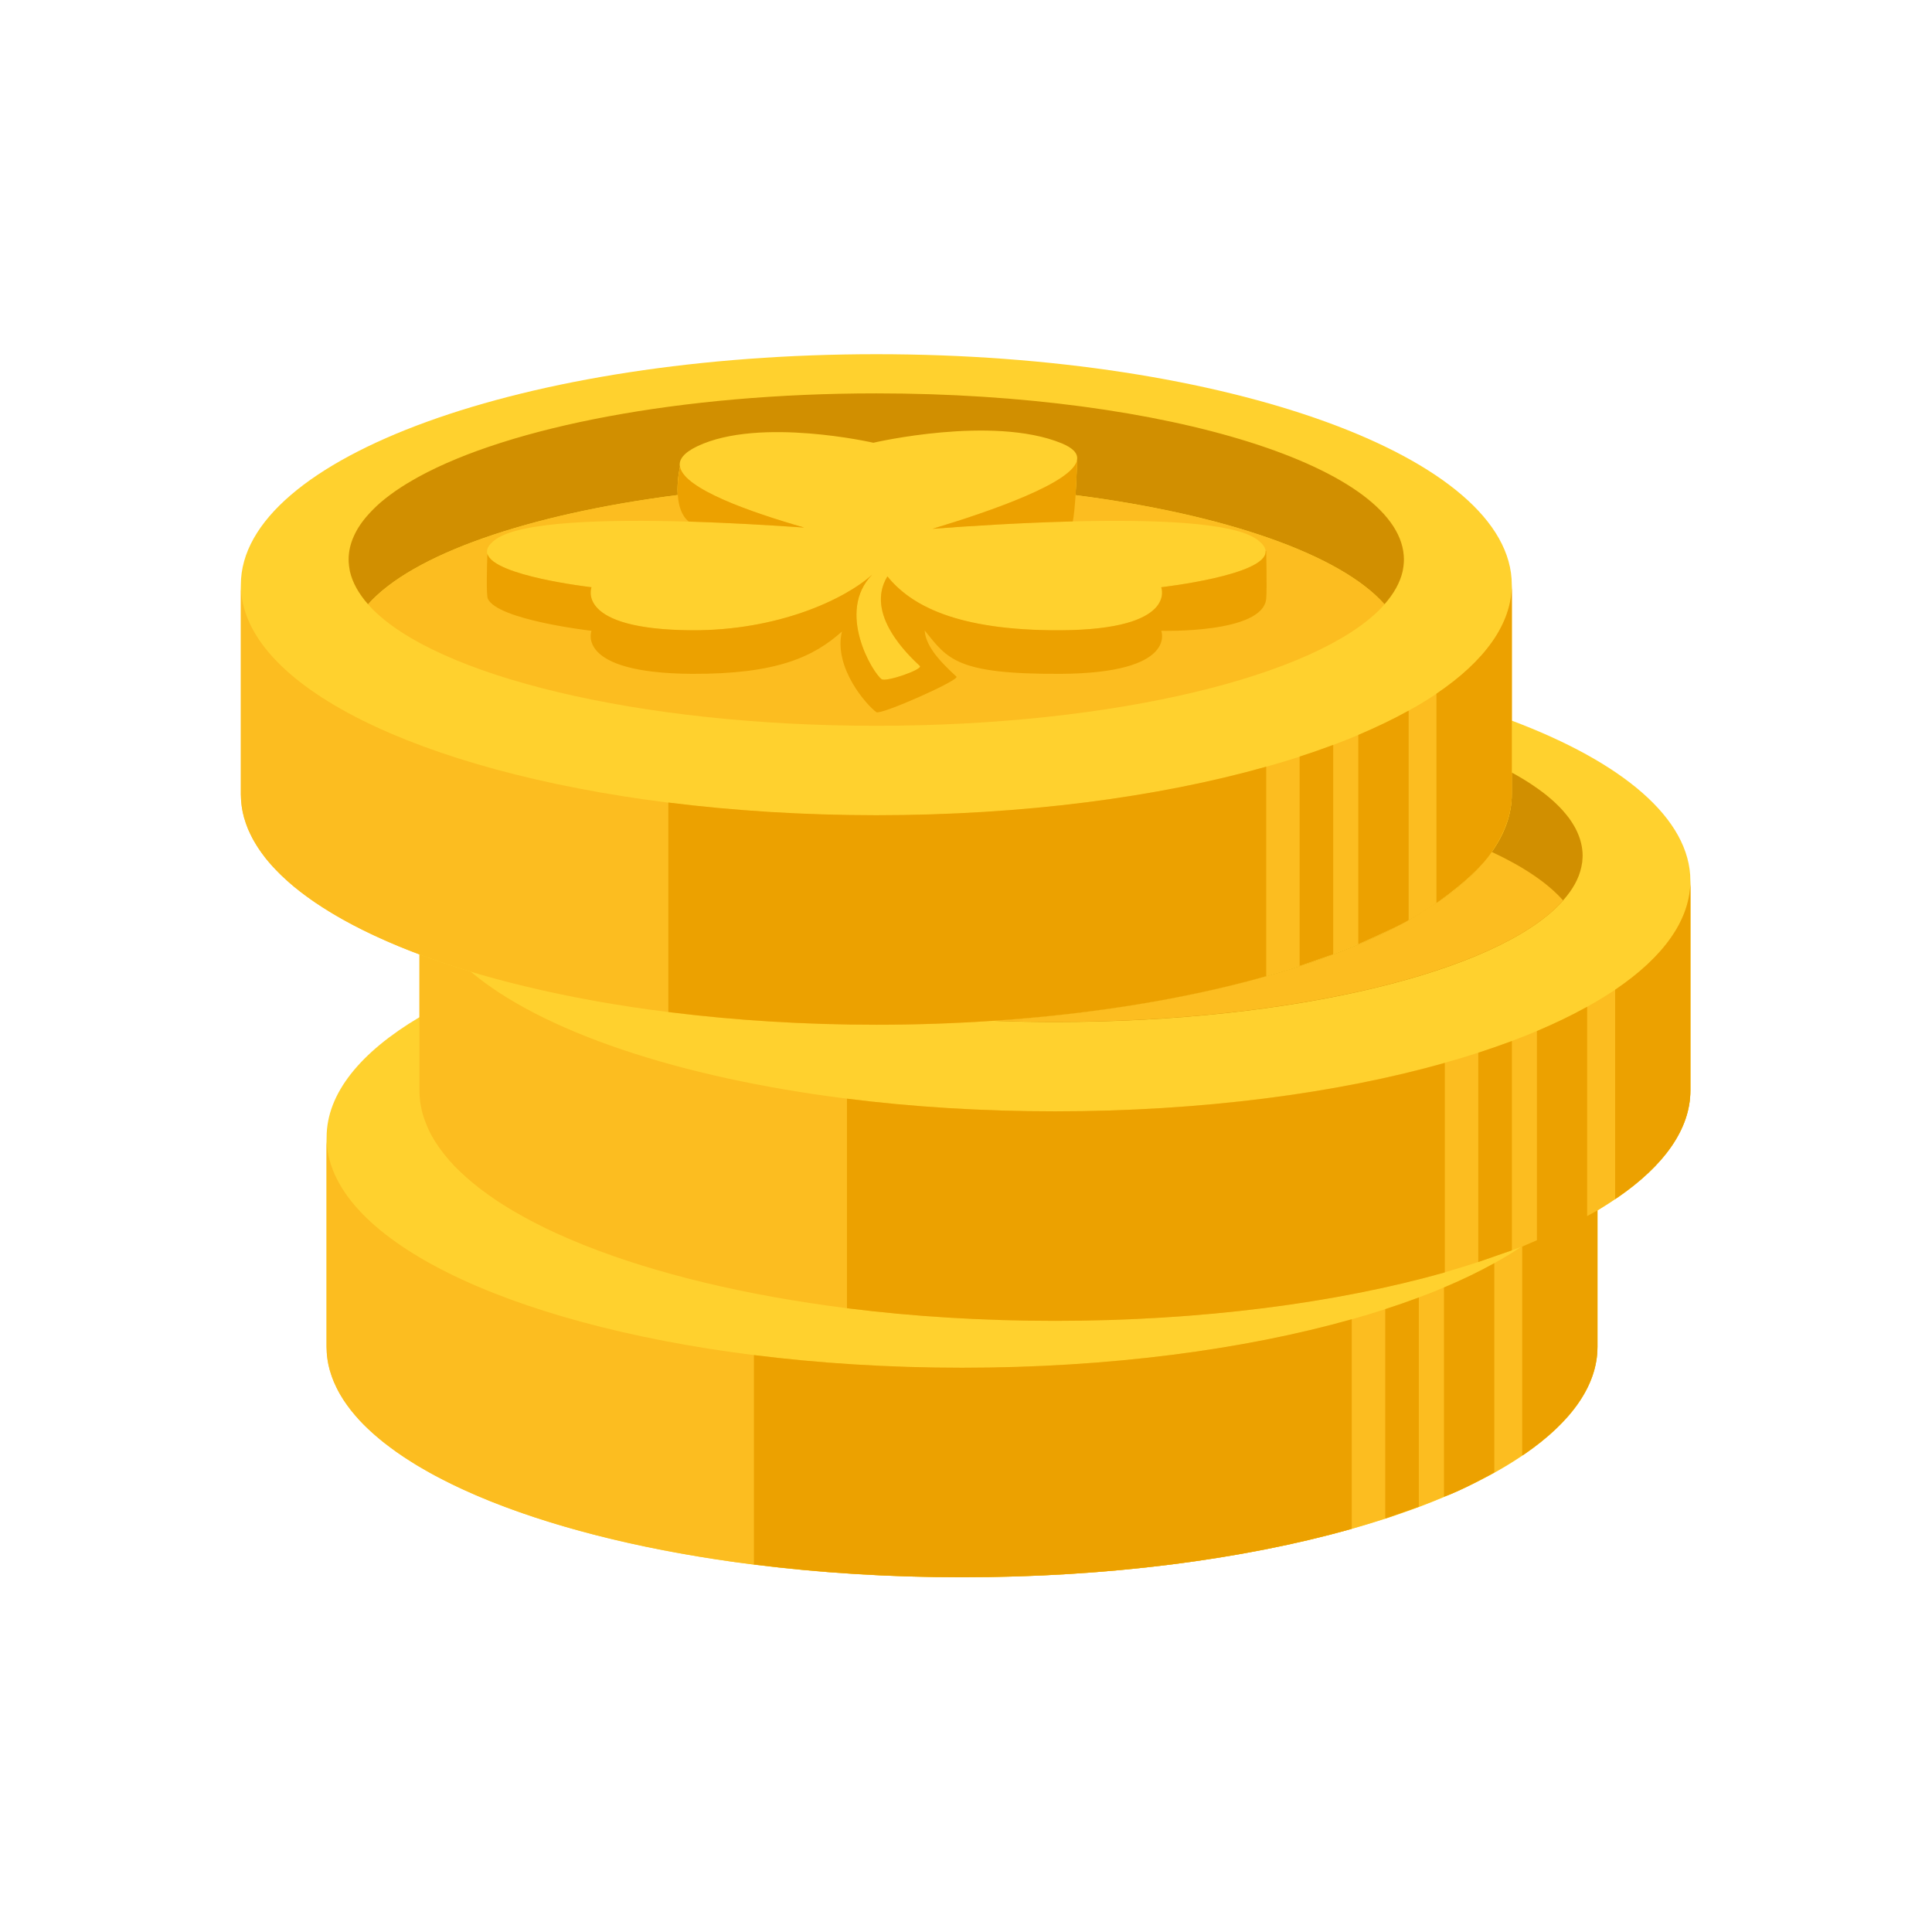
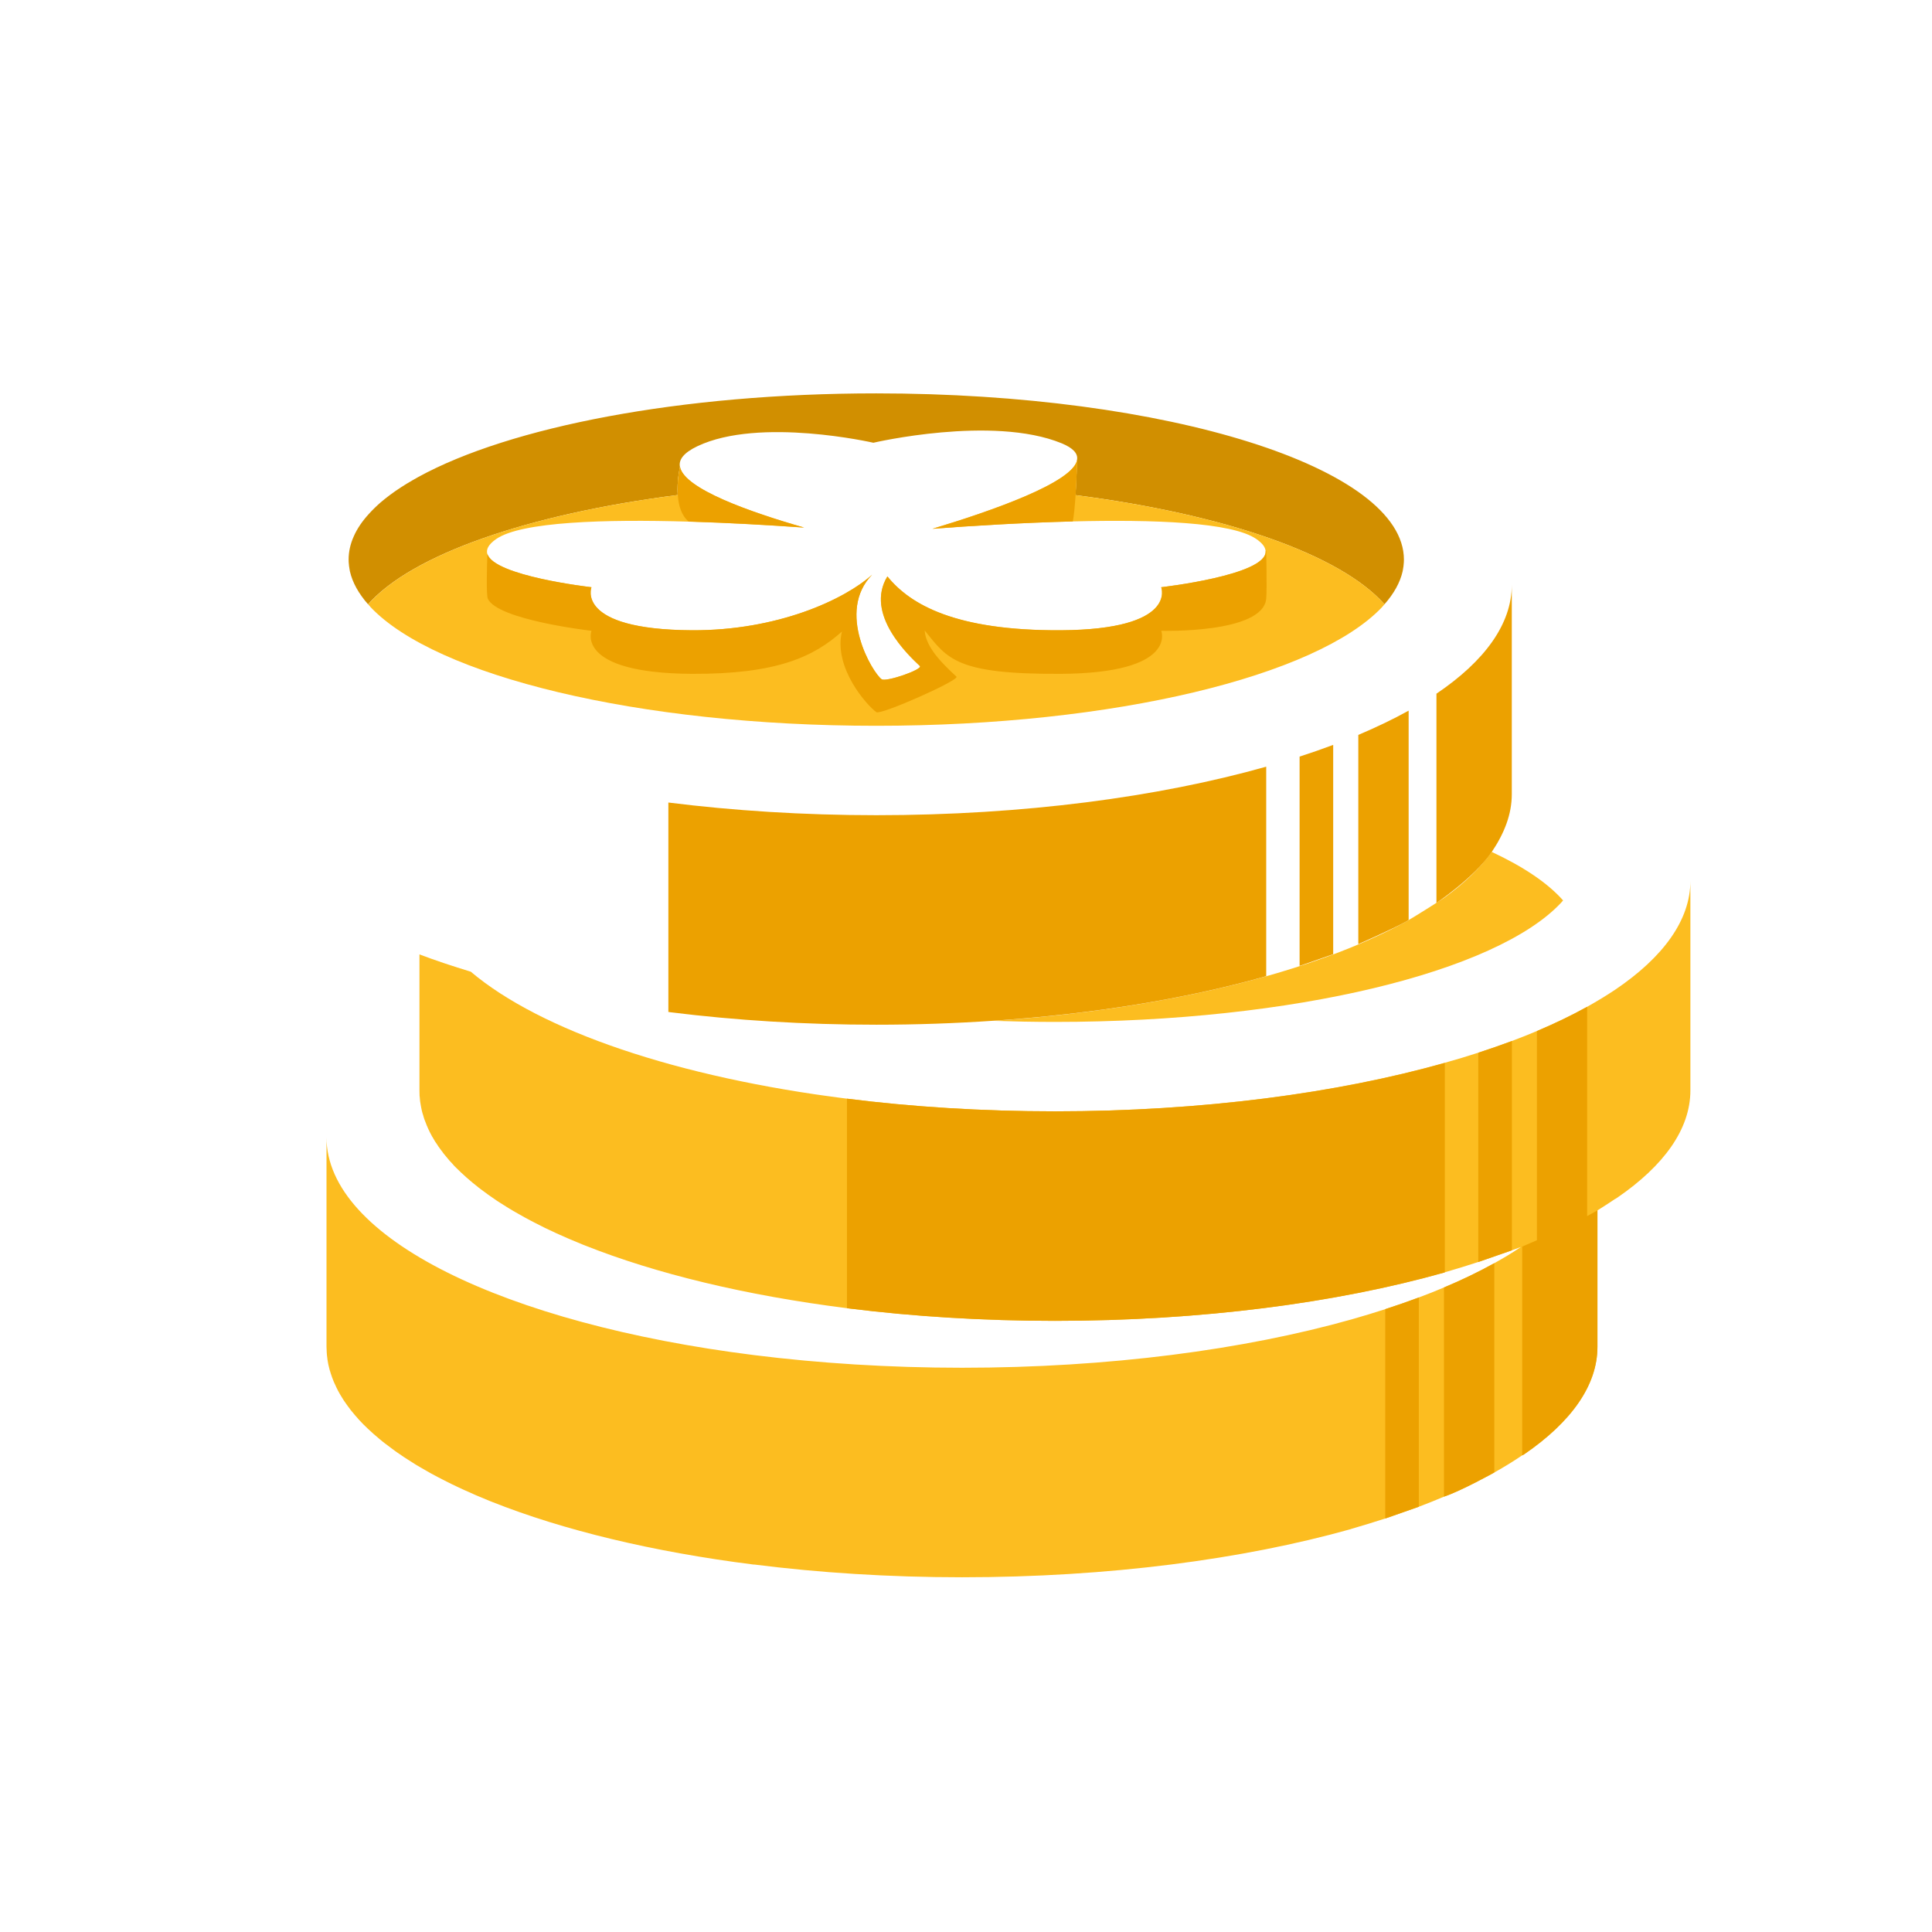
<svg xmlns="http://www.w3.org/2000/svg" width="18" height="18" viewBox="0 0 18 18" fill="none">
-   <path d="M14.085 6.714C14.085 6.088 14.085 5.448 14.085 5.448C14.085 4.262 11.435 3.3 8.165 3.3C4.895 3.3 2.244 4.262 2.244 5.448C2.244 5.448 2.244 6.606 2.244 7.4C2.244 7.98 2.878 8.506 3.908 8.892C3.908 9.073 3.908 9.274 3.908 9.477C3.359 9.803 3.043 10.186 3.043 10.596C3.043 10.596 3.043 11.754 3.043 12.548C3.043 13.734 5.693 14.695 8.963 14.695C12.233 14.695 14.884 13.734 14.884 12.548C14.884 12.182 14.884 11.68 14.884 11.277C15.433 10.951 15.749 10.569 15.749 10.159C15.749 9.443 15.749 8.207 15.749 8.207C15.749 7.627 15.115 7.101 14.085 6.714Z" fill="#FFD12E" />
  <path d="M15.048 9.221C14.967 9.275 14.88 9.328 14.787 9.38C14.645 9.459 14.488 9.534 14.319 9.606C14.243 9.638 14.165 9.669 14.085 9.699C13.984 9.737 13.88 9.773 13.772 9.808C13.671 9.841 13.567 9.872 13.46 9.902C12.457 10.185 11.197 10.354 9.828 10.354C9.149 10.354 8.497 10.312 7.89 10.236C6.313 10.038 5.039 9.605 4.386 9.053C4.218 9.002 4.059 8.949 3.908 8.892C3.908 9.072 3.908 9.274 3.908 9.477C3.908 9.711 3.908 9.948 3.908 10.159C3.908 10.176 3.908 10.192 3.909 10.209C3.91 10.214 3.91 10.22 3.911 10.225C3.912 10.237 3.913 10.248 3.914 10.26C3.915 10.266 3.916 10.272 3.917 10.278C3.919 10.289 3.921 10.301 3.923 10.313C3.924 10.318 3.925 10.323 3.926 10.328C3.929 10.344 3.933 10.361 3.938 10.377C3.939 10.38 3.94 10.383 3.941 10.385C3.944 10.399 3.949 10.412 3.953 10.426C3.955 10.432 3.958 10.438 3.96 10.444C3.964 10.454 3.968 10.465 3.972 10.475C3.974 10.482 3.977 10.488 3.98 10.494C3.984 10.505 3.989 10.515 3.994 10.526C3.997 10.532 4 10.537 4.002 10.543C4.01 10.558 4.018 10.573 4.026 10.589C4.03 10.594 4.033 10.599 4.036 10.605C4.042 10.615 4.048 10.625 4.054 10.636C4.059 10.643 4.063 10.649 4.068 10.656C4.074 10.665 4.079 10.674 4.085 10.682C4.09 10.69 4.096 10.697 4.101 10.704C4.107 10.713 4.113 10.721 4.12 10.729C4.125 10.737 4.13 10.744 4.136 10.751C4.147 10.765 4.158 10.778 4.17 10.792C4.177 10.8 4.184 10.809 4.191 10.817C4.197 10.823 4.203 10.83 4.209 10.836C4.217 10.845 4.225 10.854 4.233 10.863C4.239 10.868 4.245 10.874 4.25 10.88C4.259 10.889 4.268 10.898 4.278 10.907C4.282 10.911 4.286 10.915 4.29 10.919C4.326 10.953 4.364 10.987 4.404 11.02C4.407 11.022 4.41 11.025 4.413 11.027C4.426 11.038 4.44 11.049 4.454 11.06C4.456 11.062 4.459 11.064 4.461 11.066C4.487 11.086 4.514 11.106 4.542 11.126C4.551 11.132 4.56 11.139 4.569 11.145C4.589 11.159 4.61 11.174 4.631 11.188C4.641 11.194 4.65 11.2 4.659 11.206C4.687 11.224 4.716 11.242 4.745 11.26C4.757 11.267 4.77 11.274 4.782 11.282C4.801 11.293 4.821 11.304 4.84 11.315C4.855 11.324 4.87 11.332 4.886 11.341C4.905 11.351 4.924 11.361 4.944 11.372C4.971 11.386 4.999 11.401 5.028 11.415C5.044 11.423 5.06 11.431 5.077 11.44C5.098 11.45 5.119 11.46 5.141 11.47C5.154 11.476 5.168 11.482 5.181 11.489C5.26 11.525 5.342 11.56 5.428 11.595C5.435 11.598 5.443 11.601 5.451 11.604C6.11 11.866 6.946 12.069 7.89 12.188L7.913 12.191C8.513 12.265 9.158 12.306 9.828 12.306C11.194 12.306 12.452 12.138 13.453 11.856L13.46 11.854C13.568 11.823 13.671 11.791 13.772 11.758L14.085 11.649C14.166 11.619 14.182 11.614 14.182 11.614C14.178 11.615 14.174 11.617 14.17 11.618C14.093 11.67 14.01 11.72 13.922 11.769C13.779 11.848 13.623 11.924 13.453 11.995C13.378 12.027 13.3 12.058 13.219 12.088C13.119 12.126 13.014 12.162 12.907 12.197C12.806 12.23 12.701 12.261 12.594 12.292C11.591 12.575 10.331 12.743 8.963 12.743C8.284 12.743 7.632 12.701 7.024 12.625C4.706 12.334 3.042 11.535 3.042 10.596C3.042 10.596 3.042 11.754 3.042 12.548C3.042 12.565 3.043 12.582 3.044 12.598C3.044 12.604 3.045 12.609 3.045 12.614C3.046 12.626 3.047 12.638 3.049 12.649C3.049 12.655 3.05 12.661 3.051 12.667C3.053 12.678 3.055 12.69 3.057 12.702C3.058 12.707 3.059 12.712 3.06 12.717C3.064 12.734 3.068 12.75 3.072 12.766C3.073 12.769 3.074 12.772 3.075 12.774C3.079 12.788 3.083 12.802 3.088 12.815C3.09 12.821 3.092 12.827 3.094 12.833C3.098 12.843 3.102 12.854 3.106 12.864C3.109 12.871 3.111 12.877 3.114 12.883C3.119 12.894 3.124 12.905 3.129 12.915C3.131 12.921 3.134 12.926 3.137 12.932C3.144 12.947 3.152 12.963 3.161 12.978C3.164 12.983 3.167 12.989 3.17 12.994C3.176 13.004 3.182 13.014 3.189 13.025C3.193 13.032 3.198 13.039 3.202 13.046C3.208 13.054 3.214 13.063 3.22 13.072C3.225 13.079 3.23 13.086 3.235 13.093C3.241 13.102 3.247 13.11 3.254 13.118C3.259 13.126 3.264 13.133 3.27 13.14C3.281 13.154 3.292 13.167 3.304 13.181C3.311 13.189 3.318 13.198 3.326 13.206C3.332 13.213 3.337 13.219 3.343 13.226C3.351 13.234 3.359 13.243 3.368 13.252C3.373 13.257 3.379 13.263 3.384 13.269C3.393 13.278 3.403 13.287 3.412 13.296C3.416 13.3 3.421 13.305 3.425 13.309C3.46 13.342 3.498 13.376 3.538 13.409C3.541 13.412 3.544 13.414 3.547 13.416C3.56 13.428 3.574 13.438 3.588 13.449C3.59 13.451 3.593 13.453 3.596 13.455C3.622 13.475 3.649 13.495 3.676 13.515C3.685 13.521 3.694 13.528 3.703 13.534C3.724 13.549 3.745 13.563 3.766 13.577C3.775 13.583 3.784 13.589 3.794 13.595C3.822 13.613 3.85 13.631 3.879 13.649C3.892 13.656 3.904 13.664 3.917 13.671C3.936 13.682 3.955 13.693 3.974 13.704C3.99 13.713 4.005 13.721 4.02 13.73C4.039 13.74 4.059 13.751 4.078 13.761C4.106 13.775 4.133 13.79 4.162 13.804C4.178 13.812 4.195 13.821 4.212 13.829C4.232 13.839 4.254 13.849 4.275 13.859C4.288 13.865 4.302 13.872 4.316 13.878C4.395 13.914 4.477 13.95 4.562 13.984C4.57 13.987 4.578 13.99 4.585 13.993C5.244 14.255 6.08 14.458 7.024 14.577V14.576C7.632 14.653 8.283 14.695 8.963 14.695C10.326 14.695 11.582 14.528 12.583 14.247L12.594 14.243C12.702 14.212 12.805 14.18 12.907 14.147L13.219 14.038C13.3 14.008 13.377 13.976 13.453 13.944C13.613 13.891 13.922 13.719 13.922 13.719C14.015 13.667 14.101 13.614 14.182 13.559L14.202 13.548C14.637 13.25 14.883 12.909 14.883 12.548V11.277C14.883 11.277 14.967 11.225 15.048 11.17C15.048 11.17 15.047 11.173 15.07 11.157C15.503 10.859 15.749 10.519 15.749 10.159C15.749 9.443 15.749 8.207 15.749 8.207C15.749 8.573 15.495 8.919 15.048 9.221Z" fill="#FCBD20" />
-   <path d="M14.688 7.737C14.682 7.724 14.675 7.712 14.668 7.699C14.653 7.673 14.637 7.648 14.619 7.623C14.6 7.598 14.58 7.574 14.558 7.549C14.492 7.476 14.409 7.404 14.31 7.336C14.245 7.29 14.172 7.245 14.093 7.202C14.091 7.201 14.088 7.199 14.085 7.198C14.085 7.269 14.085 7.337 14.085 7.4C14.085 7.586 14.02 7.766 13.898 7.938C13.792 8.087 13.643 8.23 13.456 8.365C13.353 8.432 13.198 8.529 13.106 8.583C12.238 9.059 10.861 9.403 9.256 9.511C9.444 9.518 9.635 9.522 9.829 9.522C12.059 9.522 13.942 9.054 14.543 8.412L14.563 8.389C14.651 8.29 14.709 8.188 14.732 8.082C14.733 8.08 14.733 8.079 14.733 8.077C14.736 8.063 14.739 8.048 14.741 8.034C14.741 8.03 14.742 8.026 14.742 8.022C14.743 8.006 14.745 7.989 14.745 7.973V7.973C14.745 7.893 14.725 7.814 14.688 7.737Z" fill="#D18F00" />
-   <path d="M13.384 6.463C13.304 6.517 13.217 6.57 13.124 6.621C12.981 6.701 12.825 6.776 12.655 6.848C12.58 6.879 12.502 6.91 12.421 6.941C12.321 6.978 12.216 7.015 12.109 7.05C12.008 7.082 11.904 7.114 11.796 7.144C10.794 7.427 9.534 7.596 8.165 7.596C7.486 7.596 6.834 7.554 6.226 7.478C3.909 7.187 2.244 6.388 2.244 5.448C2.244 5.451 2.244 6.607 2.244 7.4C2.244 7.401 2.244 7.401 2.244 7.401C2.244 7.418 2.245 7.434 2.246 7.451C2.246 7.456 2.247 7.461 2.247 7.467C2.248 7.478 2.249 7.49 2.251 7.502C2.252 7.508 2.252 7.513 2.253 7.519C2.255 7.531 2.257 7.543 2.259 7.554C2.26 7.56 2.261 7.565 2.262 7.57C2.266 7.586 2.27 7.602 2.274 7.619C2.275 7.622 2.276 7.625 2.277 7.627C2.281 7.641 2.285 7.654 2.29 7.668C2.292 7.674 2.294 7.679 2.296 7.685C2.3 7.696 2.304 7.706 2.308 7.717C2.311 7.723 2.313 7.729 2.316 7.736C2.321 7.746 2.326 7.757 2.331 7.768C2.333 7.773 2.336 7.779 2.339 7.784C2.346 7.8 2.354 7.815 2.363 7.83C2.366 7.836 2.369 7.841 2.373 7.847C2.379 7.857 2.385 7.867 2.391 7.877C2.395 7.884 2.4 7.891 2.404 7.898C2.41 7.907 2.416 7.915 2.422 7.924C2.427 7.931 2.432 7.939 2.437 7.946C2.443 7.954 2.45 7.963 2.456 7.971C2.461 7.978 2.467 7.985 2.472 7.993C2.483 8.006 2.494 8.02 2.506 8.034C2.513 8.042 2.521 8.05 2.528 8.059C2.534 8.065 2.539 8.072 2.545 8.078C2.553 8.087 2.562 8.096 2.57 8.104C2.575 8.11 2.581 8.116 2.587 8.121C2.596 8.131 2.605 8.14 2.614 8.149C2.618 8.153 2.623 8.157 2.627 8.161C2.662 8.195 2.7 8.228 2.74 8.262C2.743 8.264 2.746 8.267 2.749 8.269C2.762 8.28 2.776 8.291 2.79 8.302C2.793 8.304 2.795 8.306 2.798 8.308C2.817 8.323 2.838 8.338 2.858 8.353C2.863 8.357 2.869 8.361 2.874 8.364C2.89 8.376 2.906 8.388 2.923 8.399C2.929 8.403 2.934 8.407 2.94 8.411C2.958 8.423 2.976 8.435 2.994 8.446C2.998 8.449 3.002 8.452 3.007 8.455C3.468 8.751 4.116 9.003 4.894 9.19C4.894 9.19 4.894 9.19 4.895 9.19C5.305 9.289 5.752 9.37 6.226 9.429L6.254 9.433C6.853 9.507 7.496 9.548 8.165 9.548C8.538 9.548 8.902 9.535 9.256 9.511C10.186 9.448 11.039 9.307 11.761 9.106L11.796 9.095C11.904 9.065 12.007 9.033 12.109 9L12.421 8.891C12.502 8.86 12.579 8.829 12.655 8.797V8.797C12.674 8.788 12.96 8.663 13.106 8.583L13.124 8.571C13.217 8.52 13.303 8.467 13.384 8.412C13.365 8.425 13.734 8.18 13.899 7.938C14.016 7.763 14.085 7.586 14.085 7.4V6.715C14.085 6.089 14.085 5.448 14.085 5.448C14.085 5.815 13.831 6.16 13.384 6.463Z" fill="#FCBD20" />
  <path d="M3.252 5.274C3.254 5.289 3.256 5.303 3.259 5.318C3.26 5.319 3.26 5.321 3.26 5.323C3.284 5.428 3.342 5.531 3.429 5.63C3.839 5.167 4.916 4.791 6.314 4.612C6.305 4.479 6.335 4.351 6.335 4.351C6.321 4.284 6.368 4.219 6.498 4.157C7.078 3.882 8.137 4.125 8.137 4.125C8.137 4.125 9.246 3.866 9.891 4.13C10 4.175 10.043 4.226 10.035 4.281C10.034 4.317 10.029 4.468 10.02 4.613C11.415 4.792 12.489 5.167 12.899 5.63C12.986 5.531 13.044 5.428 13.068 5.323C13.068 5.321 13.068 5.319 13.069 5.318C13.072 5.303 13.074 5.289 13.076 5.275C13.076 5.271 13.077 5.267 13.077 5.263C13.079 5.247 13.08 5.23 13.08 5.214C13.08 5.214 13.08 5.214 13.08 5.214C13.08 4.358 10.879 3.665 8.164 3.665C6.34 3.665 4.748 3.978 3.899 4.443C3.88 4.454 3.86 4.465 3.841 4.476C3.804 4.497 3.767 4.52 3.733 4.542C3.664 4.587 3.601 4.634 3.546 4.681C3.505 4.717 3.468 4.753 3.435 4.79C3.374 4.857 3.327 4.926 3.296 4.997C3.264 5.068 3.248 5.14 3.248 5.214V5.214C3.248 5.23 3.249 5.247 3.251 5.263C3.251 5.267 3.252 5.271 3.252 5.274Z" fill="#D18F00" />
  <path d="M10.02 4.613C10.03 4.468 10.034 4.317 10.036 4.281C10.007 4.492 9.237 4.761 8.687 4.926C9.05 4.899 9.525 4.87 9.994 4.858C10.746 4.839 11.48 4.865 11.705 5.022C11.763 5.062 11.789 5.099 11.791 5.134C11.807 5.359 10.818 5.471 10.818 5.471C10.818 5.471 10.975 5.866 9.884 5.872C8.905 5.878 8.482 5.635 8.267 5.371C8.054 5.722 8.466 6.108 8.569 6.205C8.603 6.236 8.254 6.357 8.214 6.329C8.129 6.268 7.787 5.701 8.125 5.355C7.865 5.588 7.243 5.877 6.444 5.872C5.353 5.866 5.51 5.471 5.51 5.471C5.51 5.471 4.597 5.368 4.54 5.16C4.528 5.118 4.551 5.072 4.623 5.022C4.856 4.86 5.637 4.837 6.416 4.86C6.796 4.871 7.176 4.893 7.492 4.916C6.992 4.773 6.378 4.557 6.335 4.351C6.335 4.351 6.306 4.479 6.314 4.612C4.917 4.791 3.84 5.167 3.43 5.63L3.454 5.658C4.061 6.297 5.94 6.762 8.164 6.762C10.388 6.762 12.267 6.297 12.874 5.659L12.899 5.63C12.489 5.167 11.415 4.792 10.02 4.613Z" fill="#FCBD20" />
  <path d="M14.563 8.389C14.419 8.226 14.192 8.074 13.898 7.937C13.792 8.086 13.643 8.229 13.456 8.364C13.353 8.432 13.198 8.529 13.106 8.583C12.238 9.059 10.861 9.402 9.256 9.511C9.444 9.517 9.635 9.521 9.829 9.521C12.059 9.521 13.942 9.053 14.543 8.412L14.563 8.389Z" fill="#FCBD20" />
  <path d="M11.797 9.094V7.143C10.794 7.426 9.534 7.595 8.165 7.595C7.486 7.595 6.834 7.553 6.227 7.477V9.428L6.254 9.432C6.853 9.506 7.496 9.547 8.165 9.547C8.538 9.547 8.902 9.534 9.256 9.51C10.186 9.447 11.039 9.306 11.761 9.105L11.797 9.094Z" fill="#ECA100" />
  <path d="M12.421 8.89V6.94C12.32 6.978 12.216 7.014 12.108 7.049V8.999L12.421 8.89Z" fill="#ECA100" />
  <path d="M13.383 6.463V8.412C13.364 8.425 13.734 8.18 13.898 7.938C14.016 7.763 14.085 7.586 14.085 7.4V6.715C14.085 6.089 14.085 5.448 14.085 5.448C14.085 5.815 13.831 6.16 13.383 6.463Z" fill="#ECA100" />
  <path d="M13.124 8.571V6.621C12.981 6.7 12.825 6.775 12.655 6.847V8.796C12.634 8.805 12.95 8.668 13.106 8.583L13.124 8.571Z" fill="#ECA100" />
  <path d="M14.086 11.649V9.699C13.985 9.736 13.881 9.773 13.773 9.808V11.758L14.086 11.649Z" fill="#ECA100" />
  <path d="M14.787 11.33V9.38C14.644 9.459 14.488 9.535 14.319 9.606V11.555C14.263 11.579 14.182 11.614 14.182 11.614V13.56L14.201 13.549C14.636 13.25 14.883 12.909 14.883 12.548V11.277C14.883 11.277 14.85 11.295 14.787 11.33Z" fill="#ECA100" />
-   <path d="M15.048 9.221V11.17C15.048 11.17 15.047 11.173 15.07 11.157C15.504 10.859 15.749 10.519 15.749 10.159C15.749 9.443 15.749 8.207 15.749 8.207C15.749 8.573 15.495 8.919 15.048 9.221Z" fill="#ECA100" />
  <path d="M9.829 12.306C11.195 12.306 12.452 12.139 13.454 11.857L13.461 11.854V9.903C12.458 10.186 11.198 10.354 9.829 10.354C9.15 10.354 8.498 10.313 7.891 10.236V12.188L7.913 12.191C8.514 12.266 9.158 12.306 9.829 12.306Z" fill="#ECA100" />
-   <path d="M12.594 14.243V12.291C11.592 12.574 10.332 12.743 8.963 12.743C8.284 12.743 7.632 12.701 7.024 12.625V14.576C7.632 14.653 8.283 14.695 8.963 14.695C10.326 14.695 11.582 14.528 12.583 14.247L12.594 14.243Z" fill="#ECA100" />
  <path d="M13.219 14.038V12.088C13.118 12.126 13.014 12.162 12.906 12.197V14.148L13.219 14.038Z" fill="#ECA100" />
  <path d="M13.922 13.719V11.769C13.779 11.848 13.623 11.924 13.453 11.995V13.944C13.613 13.891 13.922 13.719 13.922 13.719Z" fill="#ECA100" />
  <path d="M10.819 5.471C10.819 5.471 10.976 5.865 9.885 5.872C8.906 5.877 8.482 5.635 8.268 5.37C8.054 5.721 8.466 6.107 8.57 6.204C8.604 6.236 8.255 6.357 8.214 6.328C8.13 6.268 7.788 5.7 8.126 5.354C7.866 5.587 7.243 5.876 6.445 5.872C5.354 5.865 5.511 5.471 5.511 5.471C5.511 5.471 4.598 5.367 4.541 5.159C4.537 5.268 4.529 5.542 4.545 5.578C4.635 5.777 5.511 5.877 5.511 5.877C5.511 5.877 5.354 6.271 6.445 6.278C7.243 6.282 7.584 6.116 7.844 5.884C7.763 6.223 8.08 6.575 8.165 6.635C8.205 6.664 8.945 6.336 8.911 6.304C8.807 6.207 8.624 6.04 8.615 5.874C8.829 6.139 8.906 6.283 9.885 6.278C10.976 6.271 10.819 5.877 10.819 5.877C10.819 5.877 11.767 5.905 11.797 5.578C11.805 5.488 11.797 5.133 11.797 5.133C11.797 5.133 11.795 5.133 11.792 5.134C11.808 5.359 10.819 5.471 10.819 5.471Z" fill="#ECA100" />
  <path d="M6.416 4.859C6.797 4.871 7.177 4.893 7.493 4.915C6.993 4.772 6.378 4.556 6.336 4.351C6.336 4.351 6.306 4.478 6.315 4.611C6.321 4.705 6.347 4.802 6.416 4.859Z" fill="#ECA100" />
  <path d="M8.688 4.927C9.05 4.899 9.526 4.87 9.995 4.858C10.006 4.805 10.014 4.71 10.021 4.613C10.03 4.468 10.035 4.317 10.036 4.281C10.008 4.493 9.238 4.761 8.688 4.927Z" fill="#ECA100" />
</svg>